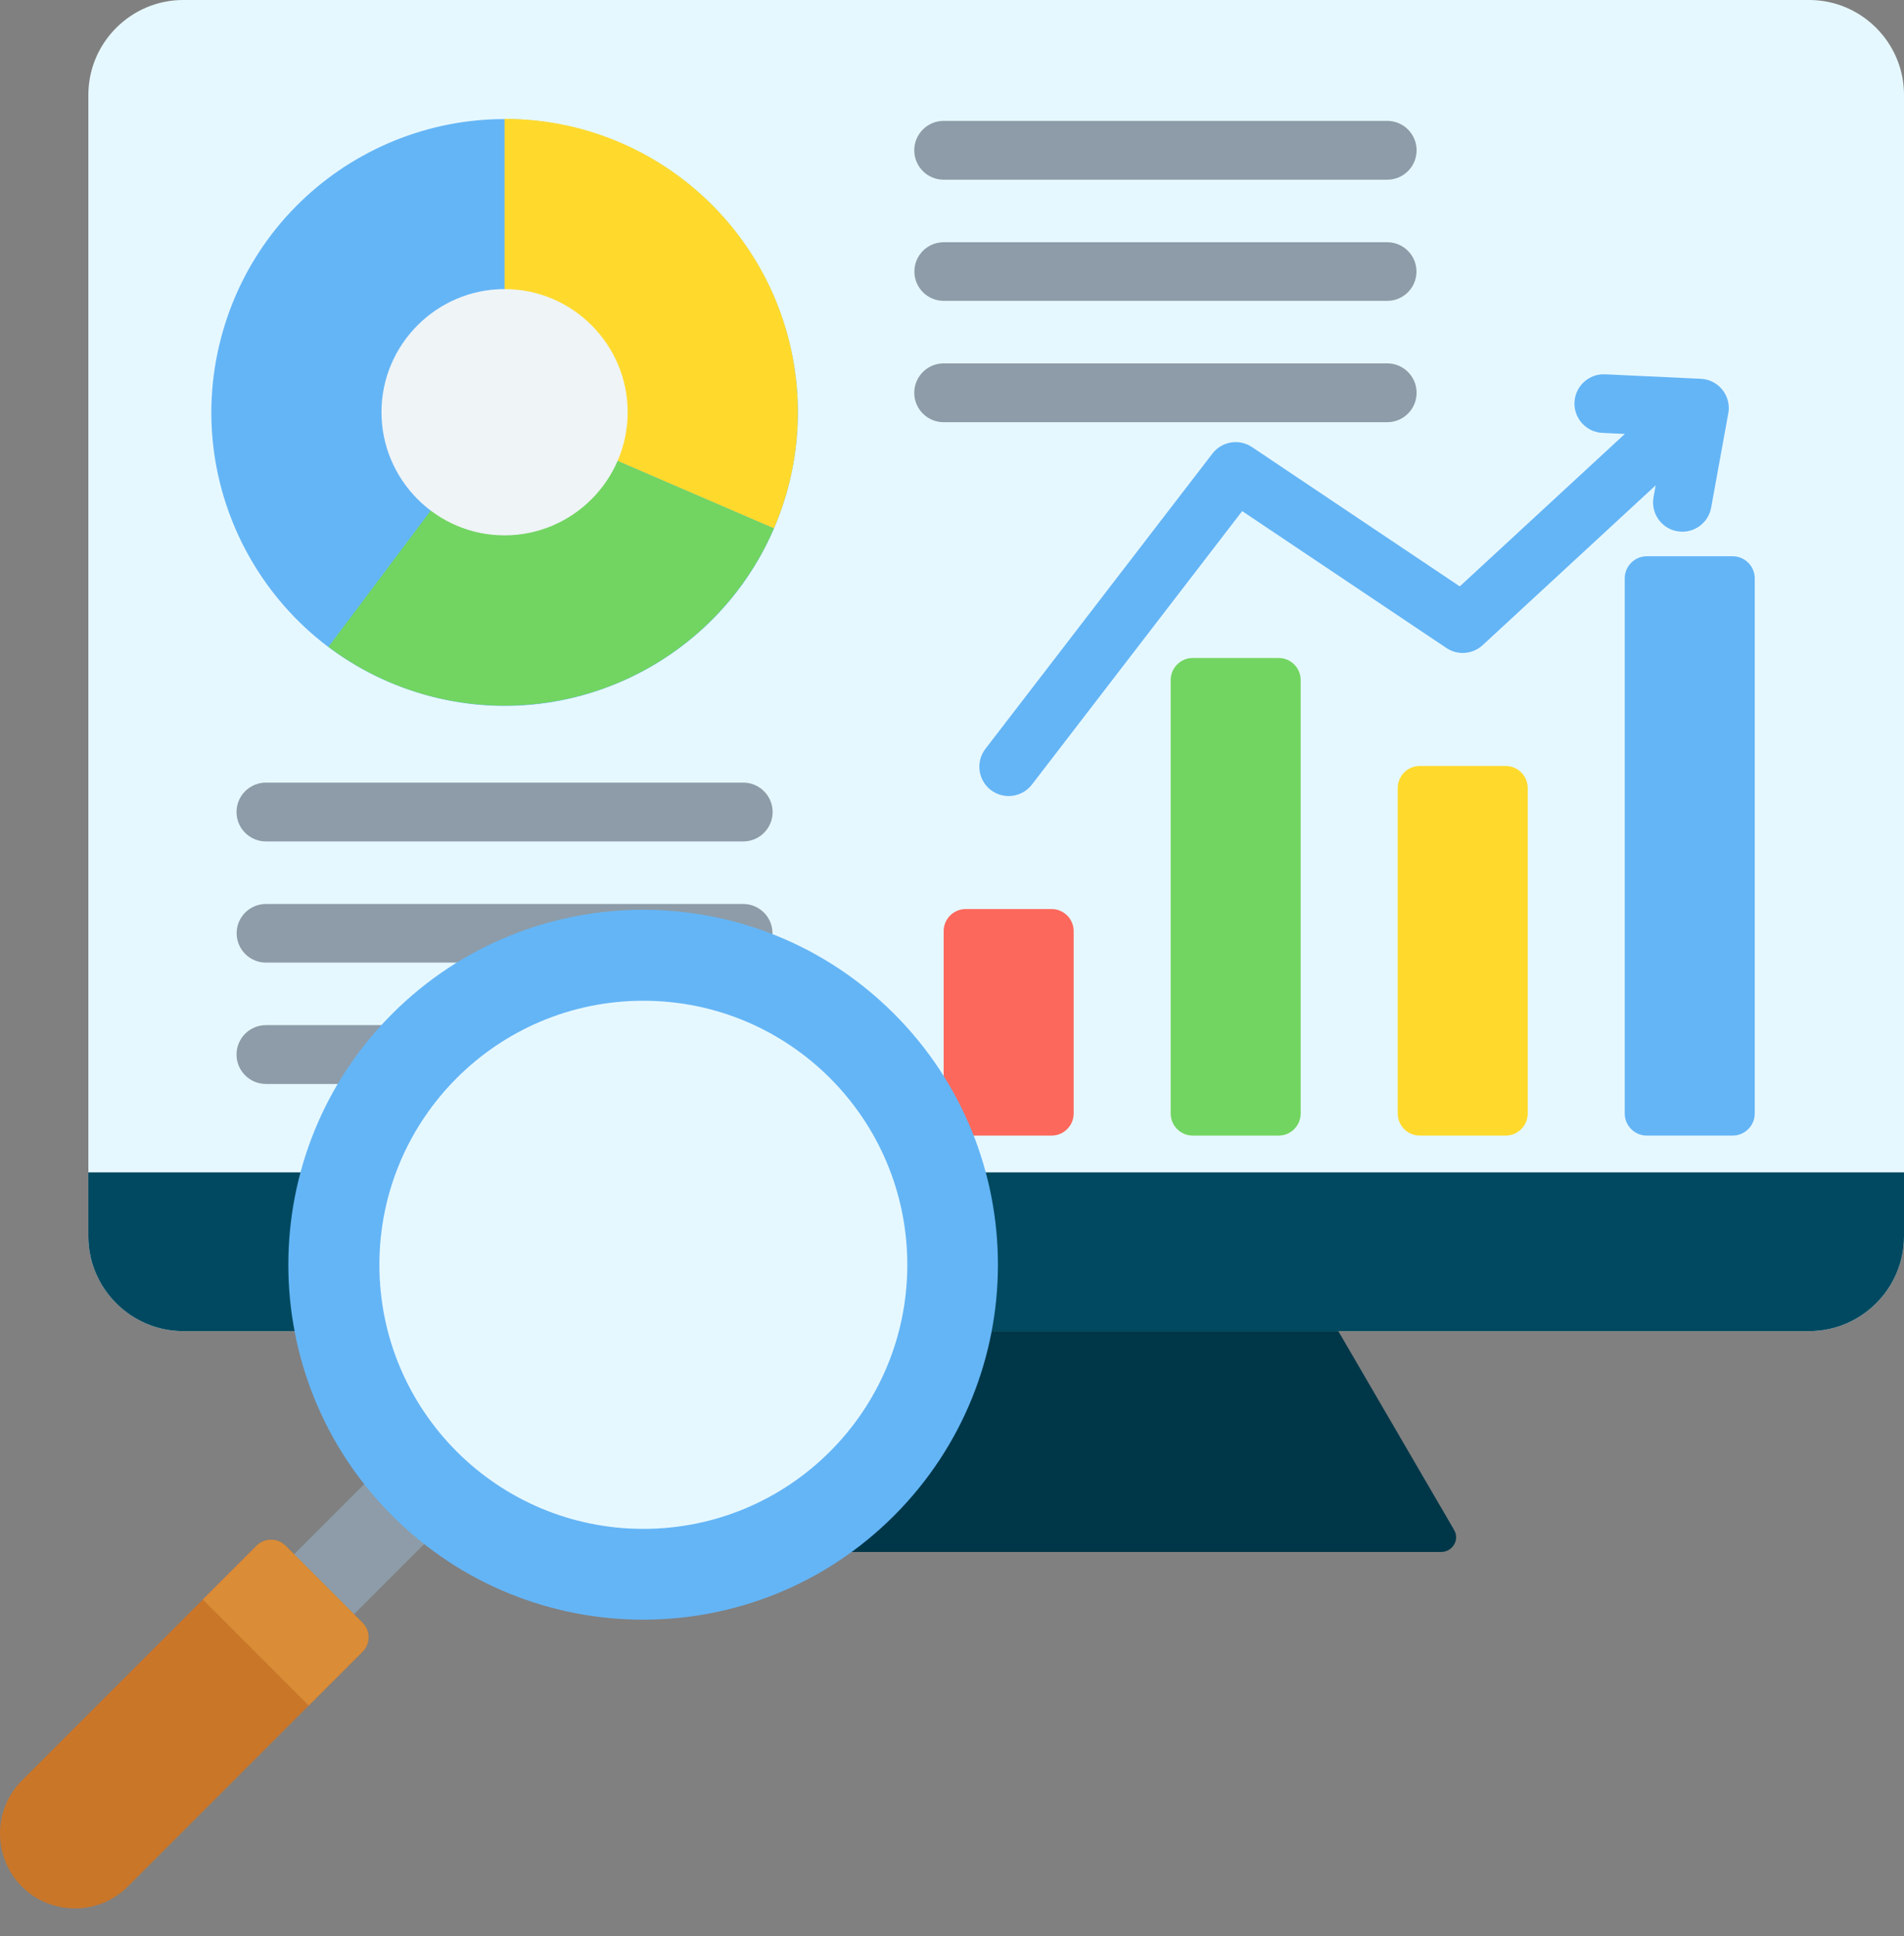
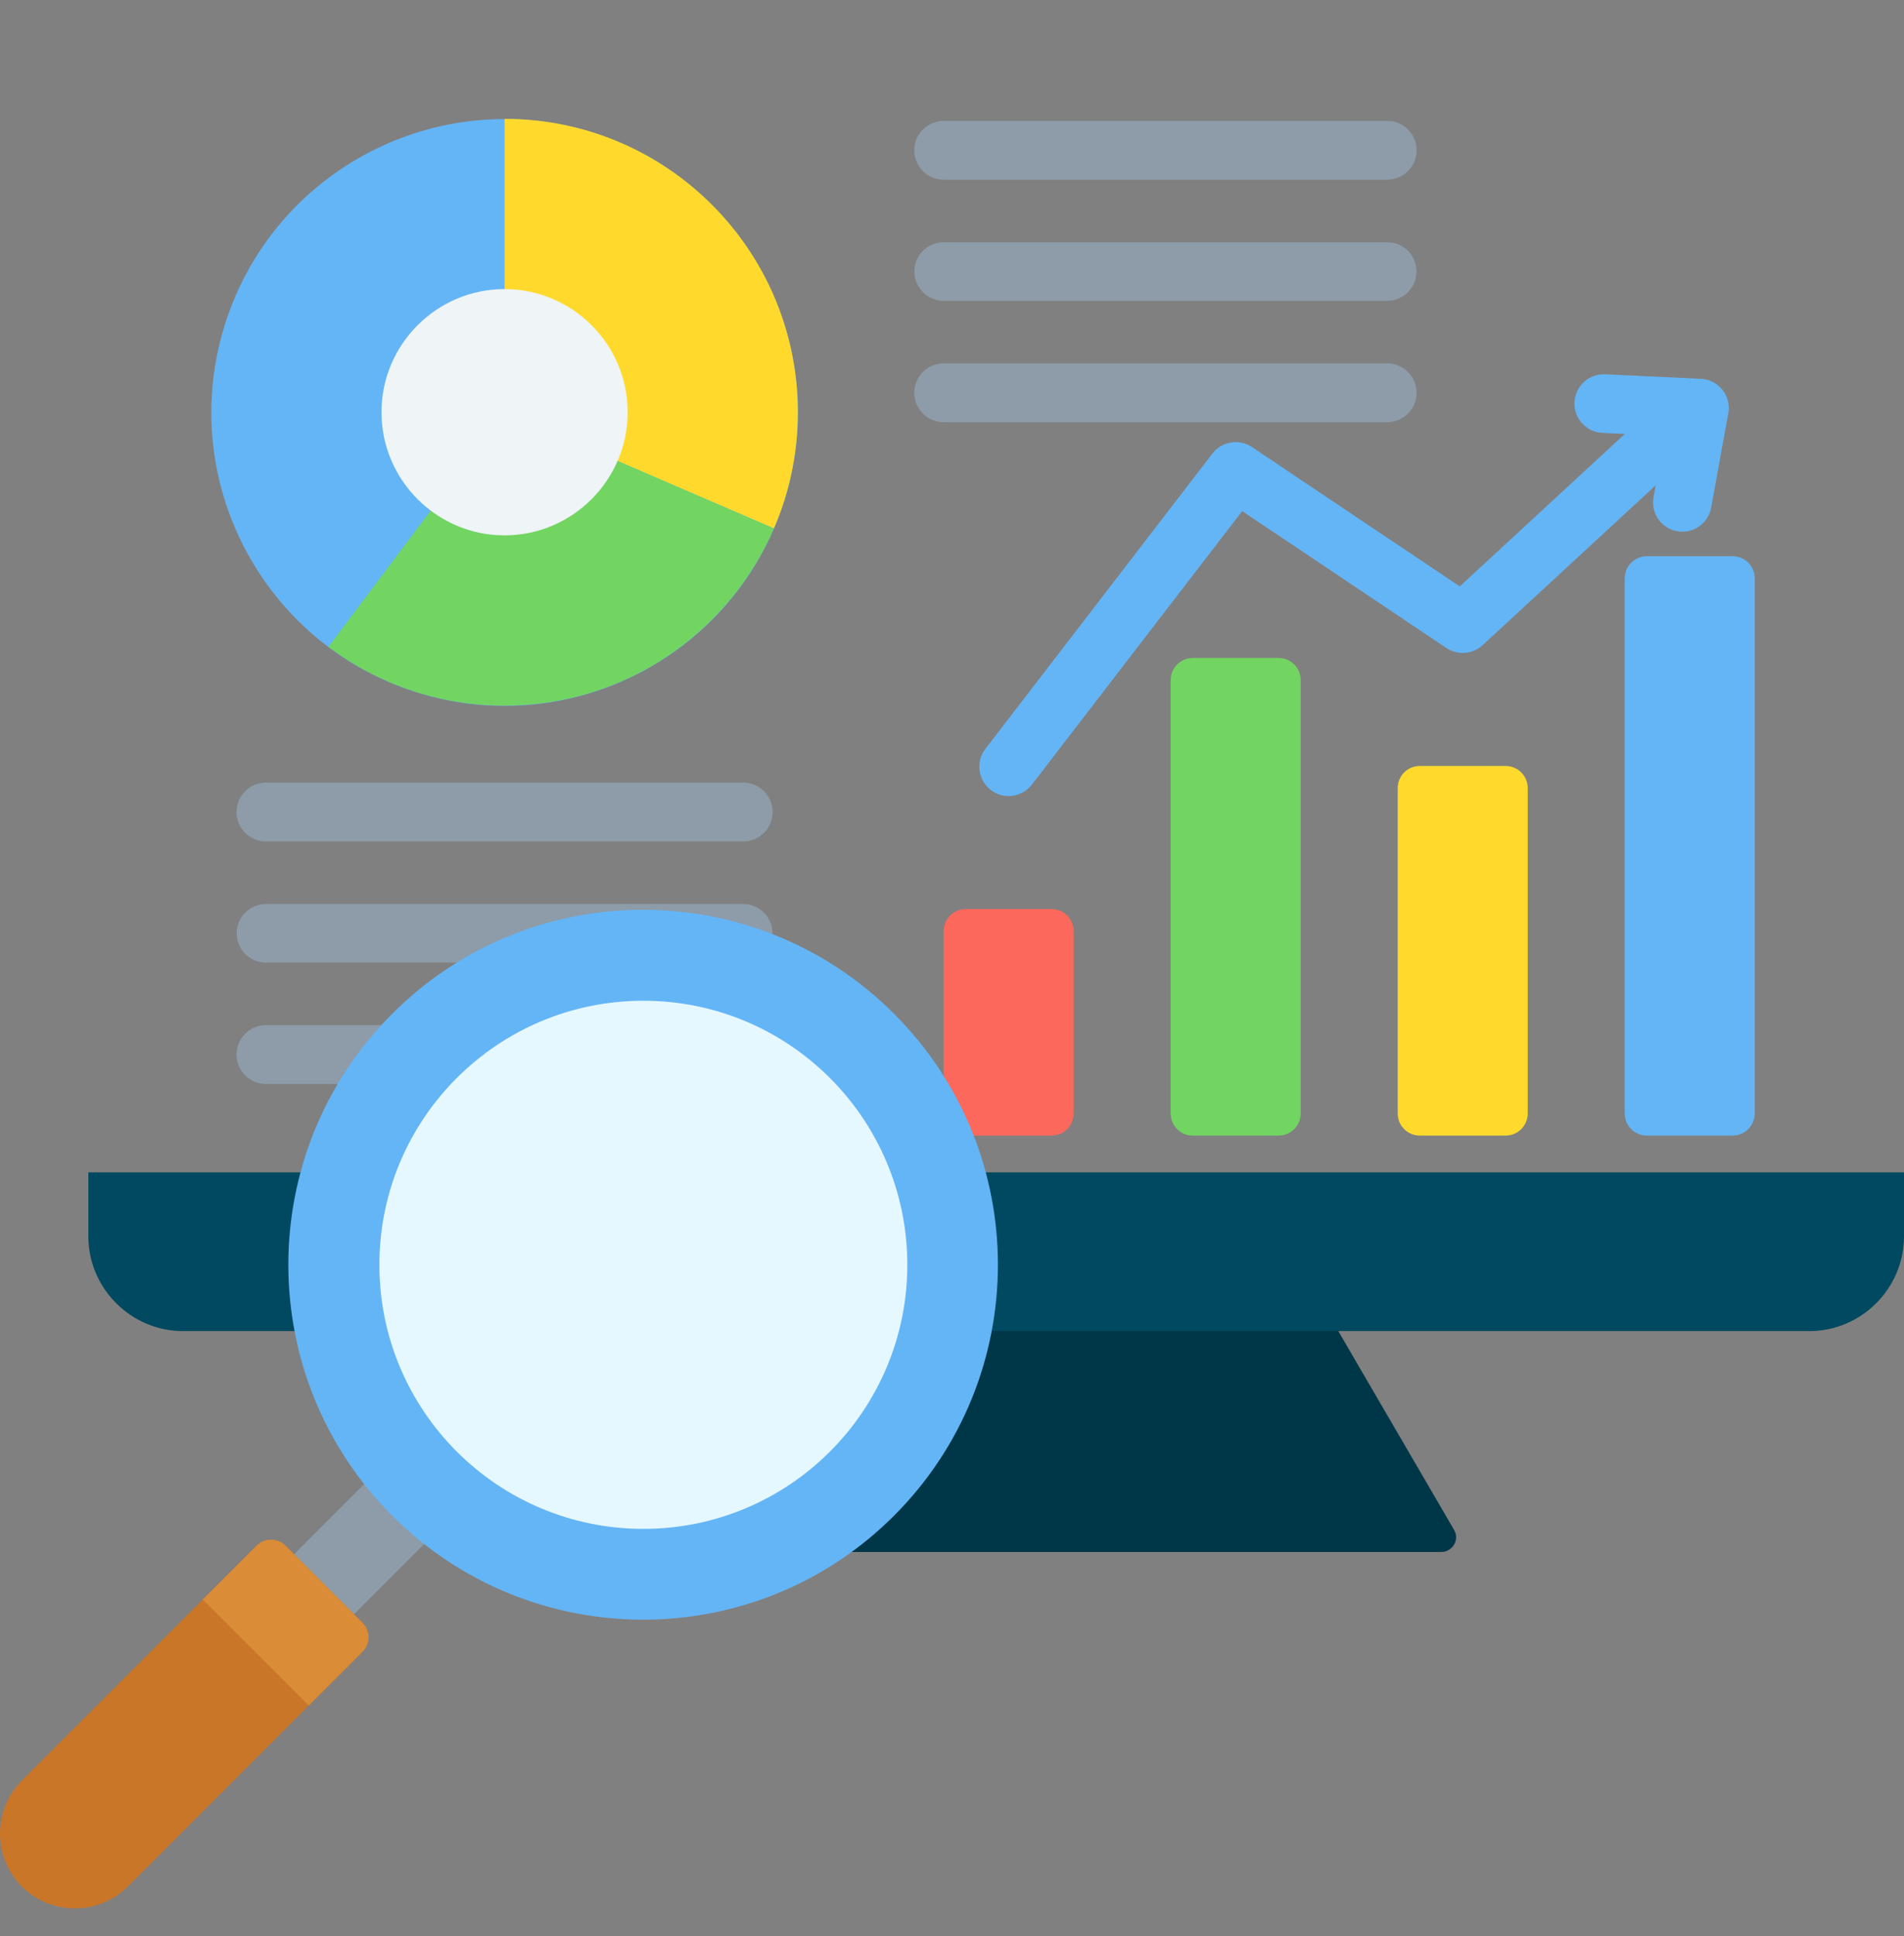
<svg xmlns="http://www.w3.org/2000/svg" width="61" height="62" viewBox="0 0 61 62" fill="none">
  <rect x="0" y="0" width="61" height="62" fill="#808080" stroke="none" />
  <path fill-rule="evenodd" clip-rule="evenodd" d="M41.944 41.029L21.736 41.288L17.247 48.992C17.05 49.331 17.317 49.702 17.655 49.702H46.176C46.514 49.702 46.781 49.331 46.584 48.992L41.944 41.029Z" fill="#003748" />
-   <path fill-rule="evenodd" clip-rule="evenodd" d="M57.963 0C59.633 0 61 1.366 61 3.037V39.592C61 41.263 59.633 42.629 57.963 42.629H5.868C4.198 42.629 2.831 41.263 2.831 39.592V3.037C2.831 1.366 4.198 0 5.868 0H57.963Z" fill="#E6F8FF" />
  <path fill-rule="evenodd" clip-rule="evenodd" d="M61 37.545H2.831V39.593C2.831 41.263 4.198 42.629 5.868 42.629H57.963C59.633 42.629 61 41.263 61 39.593V37.545H61Z" fill="#004960" />
  <path fill-rule="evenodd" clip-rule="evenodd" d="M45.486 24.53H48.238C48.627 24.53 48.945 24.847 48.945 25.236V35.661C48.945 36.05 48.627 36.367 48.238 36.367H45.486C45.097 36.367 44.78 36.05 44.78 35.661V25.236C44.78 24.847 45.097 24.53 45.486 24.53Z" fill="#FFDA2D" />
  <path fill-rule="evenodd" clip-rule="evenodd" d="M38.213 21.072H40.965C41.354 21.072 41.671 21.389 41.671 21.778V35.66C41.671 36.05 41.354 36.367 40.965 36.367H38.213C37.824 36.367 37.506 36.05 37.506 35.66V21.778C37.506 21.389 37.824 21.072 38.213 21.072Z" fill="#72D561" />
  <path fill-rule="evenodd" clip-rule="evenodd" d="M30.939 29.112H33.691C34.08 29.112 34.398 29.429 34.398 29.819V35.66C34.398 36.05 34.08 36.367 33.691 36.367H30.939C30.55 36.367 30.233 36.05 30.233 35.66V29.819C30.233 29.429 30.55 29.112 30.939 29.112Z" fill="#FC685B" />
  <path fill-rule="evenodd" clip-rule="evenodd" d="M52.759 17.814H55.511C55.9 17.814 56.218 18.132 56.218 18.521V35.66C56.218 36.05 55.9 36.367 55.511 36.367H52.759C52.37 36.367 52.053 36.05 52.053 35.66V18.521C52.053 18.132 52.37 17.814 52.759 17.814Z" fill="#64B5F6" />
  <path fill-rule="evenodd" clip-rule="evenodd" d="M33.059 25.128C32.742 25.539 32.152 25.615 31.741 25.298C31.331 24.981 31.255 24.391 31.572 23.98L38.845 14.524C39.153 14.125 39.719 14.042 40.128 14.329L46.768 18.779L52.056 13.897L51.337 13.863C50.819 13.839 50.419 13.399 50.443 12.881C50.468 12.363 50.908 11.962 51.426 11.987L54.492 12.131C55.01 12.155 55.41 12.595 55.386 13.114C55.383 13.172 55.375 13.228 55.362 13.283L54.822 16.255C54.731 16.765 54.243 17.104 53.733 17.013C53.223 16.922 52.884 16.434 52.975 15.924L53.044 15.543L47.498 20.664L47.498 20.663C47.186 20.951 46.707 20.998 46.339 20.752L39.797 16.368L33.059 25.128Z" fill="#64B5F6" />
  <path fill-rule="evenodd" clip-rule="evenodd" d="M30.233 5.755C29.713 5.755 29.291 5.333 29.291 4.813C29.291 4.293 29.713 3.871 30.233 3.871H44.443C44.963 3.871 45.385 4.293 45.385 4.813C45.385 5.333 44.963 5.755 44.443 5.755H30.233ZM8.52 34.714C8 34.714 7.578 34.292 7.578 33.772C7.578 33.251 8 32.83 8.52 32.83H23.811C24.331 32.83 24.753 33.251 24.753 33.772C24.753 34.292 24.331 34.714 23.811 34.714H8.52ZM8.52 30.827C8.002 30.827 7.582 30.406 7.582 29.888C7.582 29.37 8.002 28.95 8.52 28.95H23.811C24.329 28.95 24.749 29.37 24.749 29.888C24.749 30.406 24.329 30.827 23.811 30.827H8.52ZM8.52 26.947C8 26.947 7.578 26.525 7.578 26.005C7.578 25.485 8 25.063 8.52 25.063H23.811C24.331 25.063 24.753 25.485 24.753 26.005C24.753 26.525 24.331 26.947 23.811 26.947H8.52ZM30.233 13.521C29.713 13.521 29.291 13.1 29.291 12.579C29.291 12.059 29.713 11.637 30.233 11.637H44.443C44.963 11.637 45.385 12.059 45.385 12.579C45.385 13.1 44.963 13.521 44.443 13.521H30.233ZM30.233 9.635C29.715 9.635 29.295 9.214 29.295 8.696C29.295 8.178 29.715 7.758 30.233 7.758H44.443C44.961 7.758 45.381 8.178 45.381 8.696C45.381 9.214 44.961 9.635 44.443 9.635H30.233Z" fill="#8D9CA8" />
  <path d="M25.196 15.803C26.628 10.817 23.747 5.613 18.76 4.181C13.774 2.749 8.571 5.631 7.138 10.617C5.706 15.604 8.588 20.807 13.574 22.239C18.561 23.671 23.764 20.79 25.196 15.803Z" fill="#64B5F6" />
  <path fill-rule="evenodd" clip-rule="evenodd" d="M16.166 3.806L16.166 13.201L24.794 16.924C25.288 15.782 25.561 14.524 25.561 13.201C25.561 8.012 21.355 3.806 16.166 3.806Z" fill="#FFDA2D" />
  <path fill-rule="evenodd" clip-rule="evenodd" d="M24.794 16.924L16.165 13.201L10.523 20.715C12.095 21.896 14.048 22.597 16.165 22.597C20.032 22.596 23.353 20.261 24.794 16.924Z" fill="#72D561" />
  <path fill-rule="evenodd" clip-rule="evenodd" d="M16.165 17.145C18.337 17.145 20.109 15.373 20.109 13.201C20.109 11.029 18.337 9.258 16.165 9.258C13.994 9.258 12.222 11.029 12.222 13.201C12.222 15.373 13.994 17.145 16.165 17.145Z" fill="#EFF4F7" />
  <path fill-rule="evenodd" clip-rule="evenodd" d="M10.52 52.517L8.664 50.534L12.414 46.783L14.403 48.634L10.52 52.517Z" fill="#8D9CA8" />
  <path d="M28.642 48.541C33.081 44.102 33.081 36.904 28.642 32.465C24.203 28.026 17.006 28.026 12.567 32.465C8.128 36.904 8.128 44.102 12.567 48.541C17.006 52.98 24.203 52.98 28.642 48.541Z" fill="#64B5F6" />
  <path fill-rule="evenodd" clip-rule="evenodd" d="M20.611 32.049C15.941 32.049 12.155 35.835 12.155 40.505C12.155 45.176 15.941 48.962 20.611 48.962C25.282 48.962 29.068 45.176 29.068 40.505C29.068 35.835 25.282 32.049 20.611 32.049Z" fill="#E6F8FF" />
  <path fill-rule="evenodd" clip-rule="evenodd" d="M9.147 49.501L11.616 51.97C11.871 52.225 11.871 52.641 11.616 52.896L4.095 60.417C3.162 61.35 1.634 61.35 0.7 60.417C-0.233 59.483 -0.233 57.955 0.7 57.022L8.22 49.501C8.476 49.246 8.892 49.246 9.147 49.501Z" fill="#C97629" />
  <path fill-rule="evenodd" clip-rule="evenodd" d="M11.615 52.896L9.892 54.62L6.497 51.224L8.22 49.501C8.475 49.246 8.892 49.246 9.147 49.501C9.97 50.324 10.793 51.147 11.615 51.97C11.871 52.225 11.871 52.641 11.615 52.896Z" fill="#DA8C36" />
</svg>